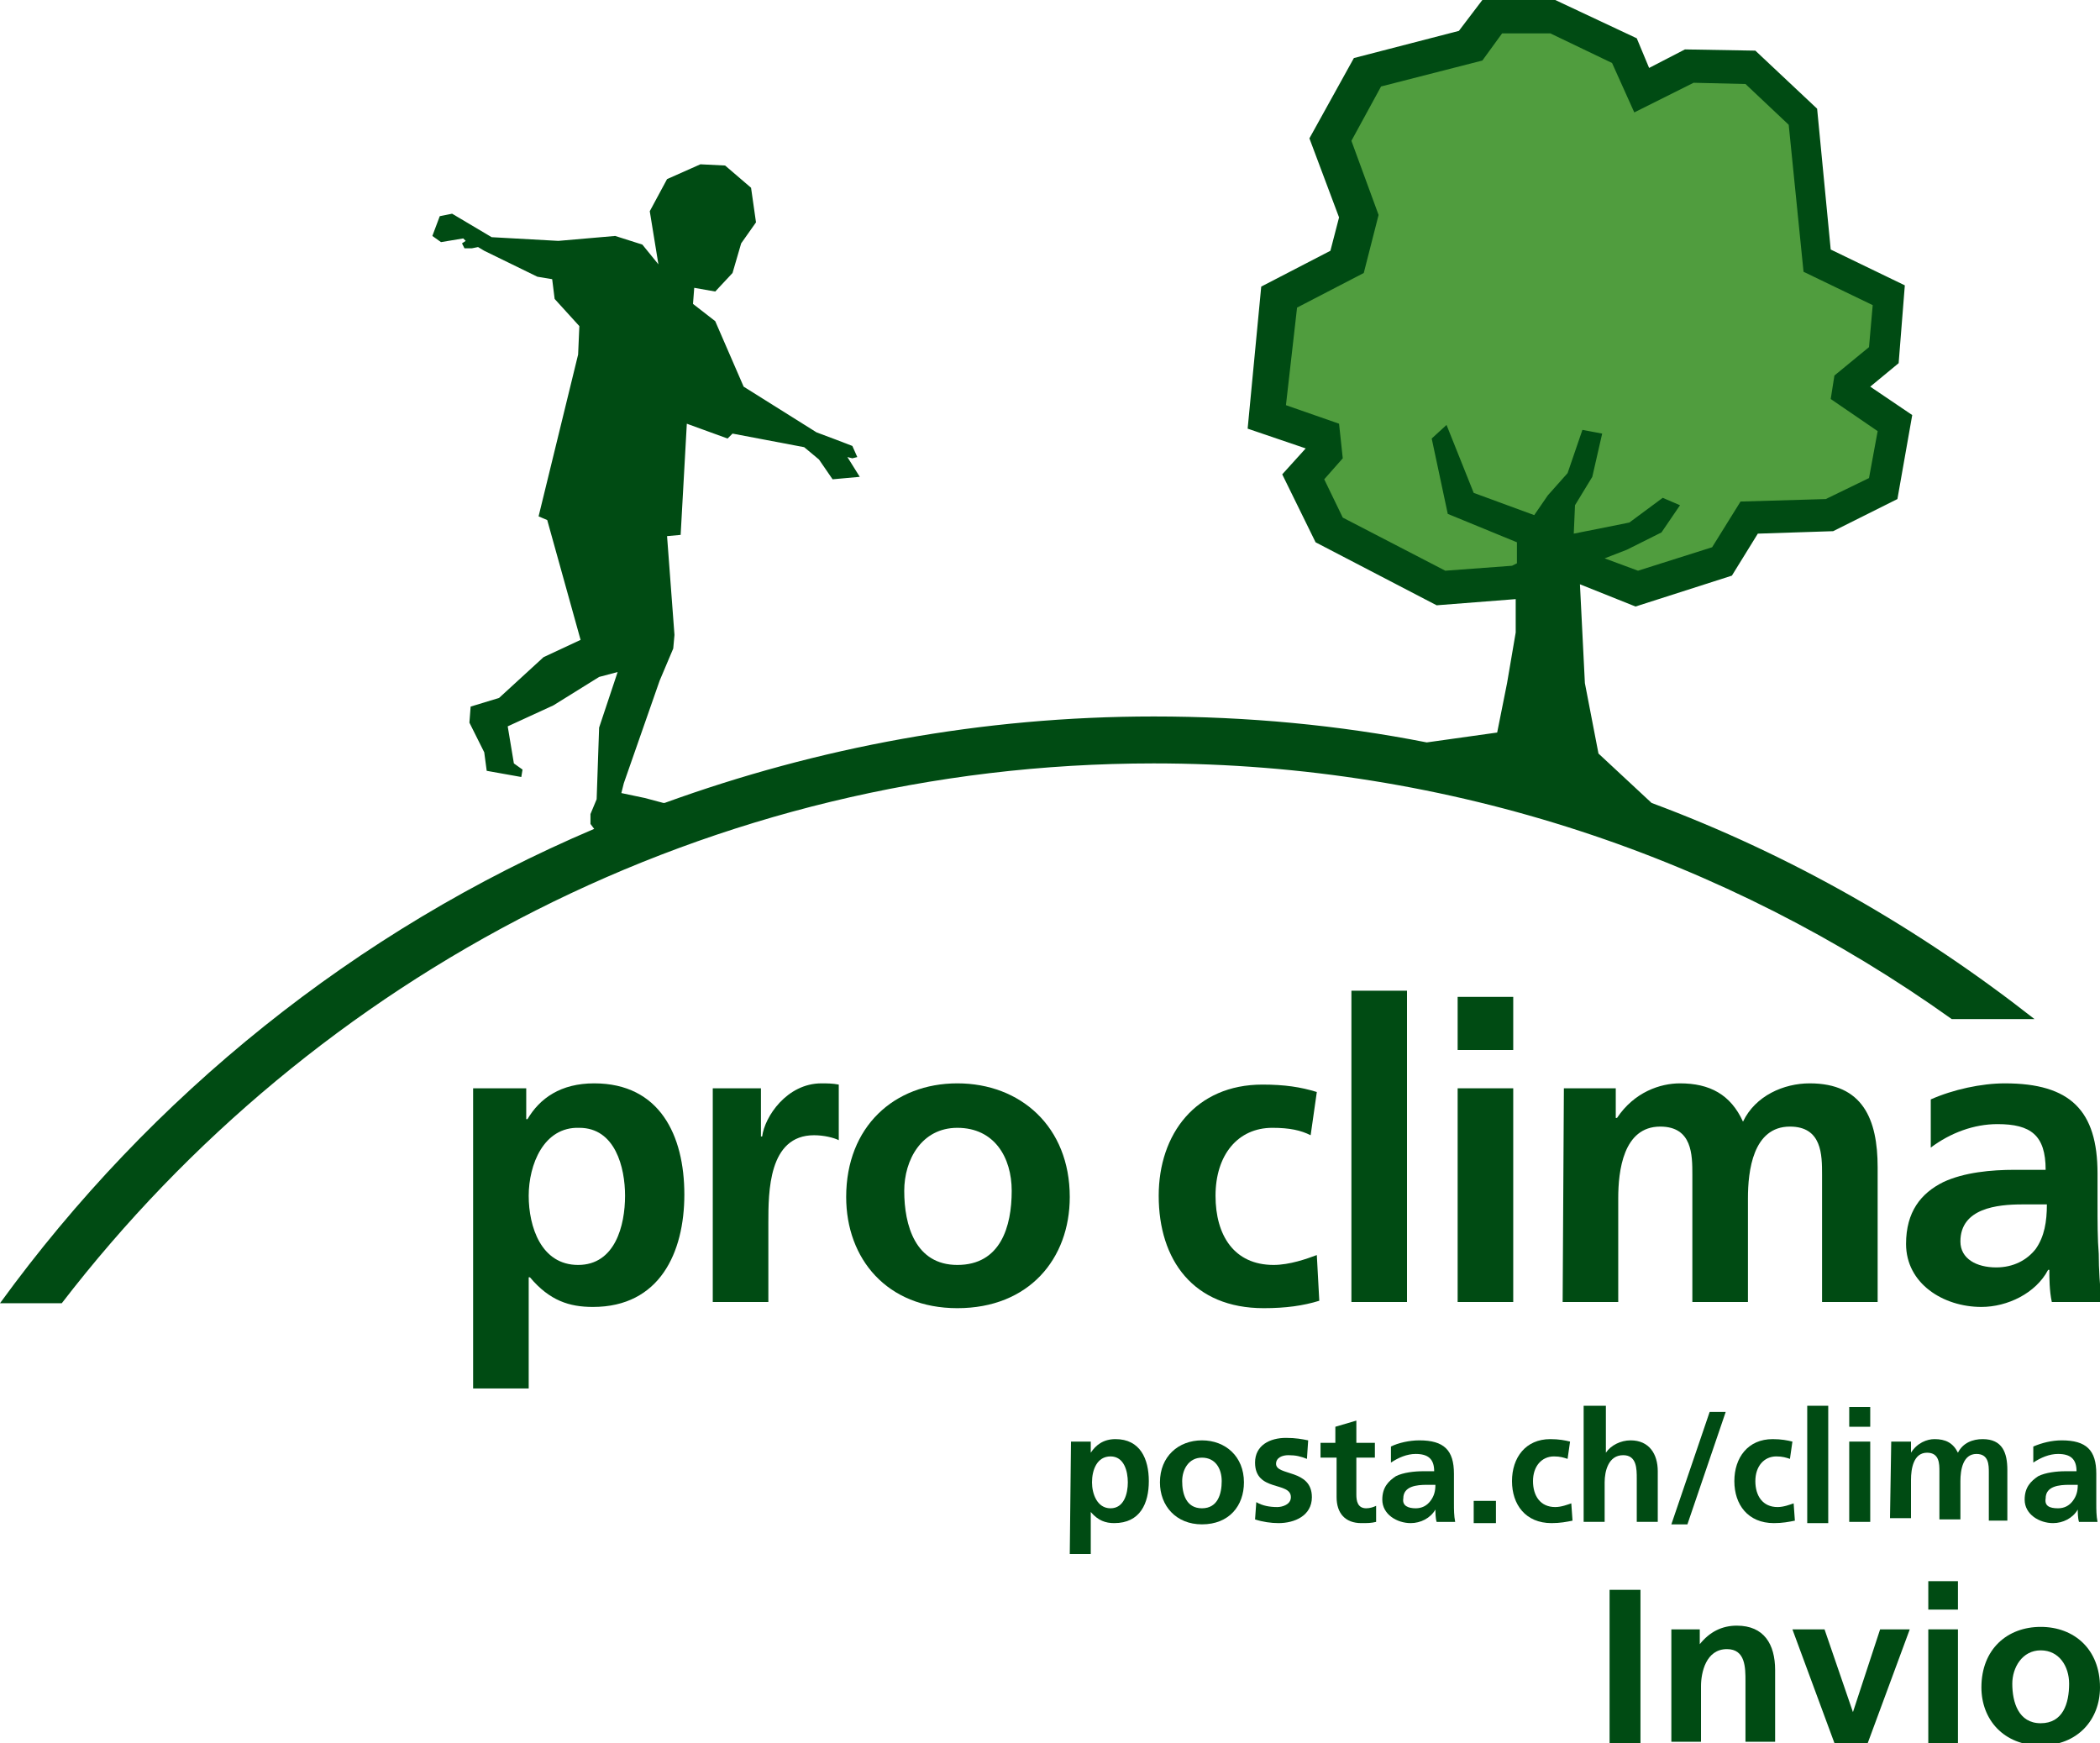
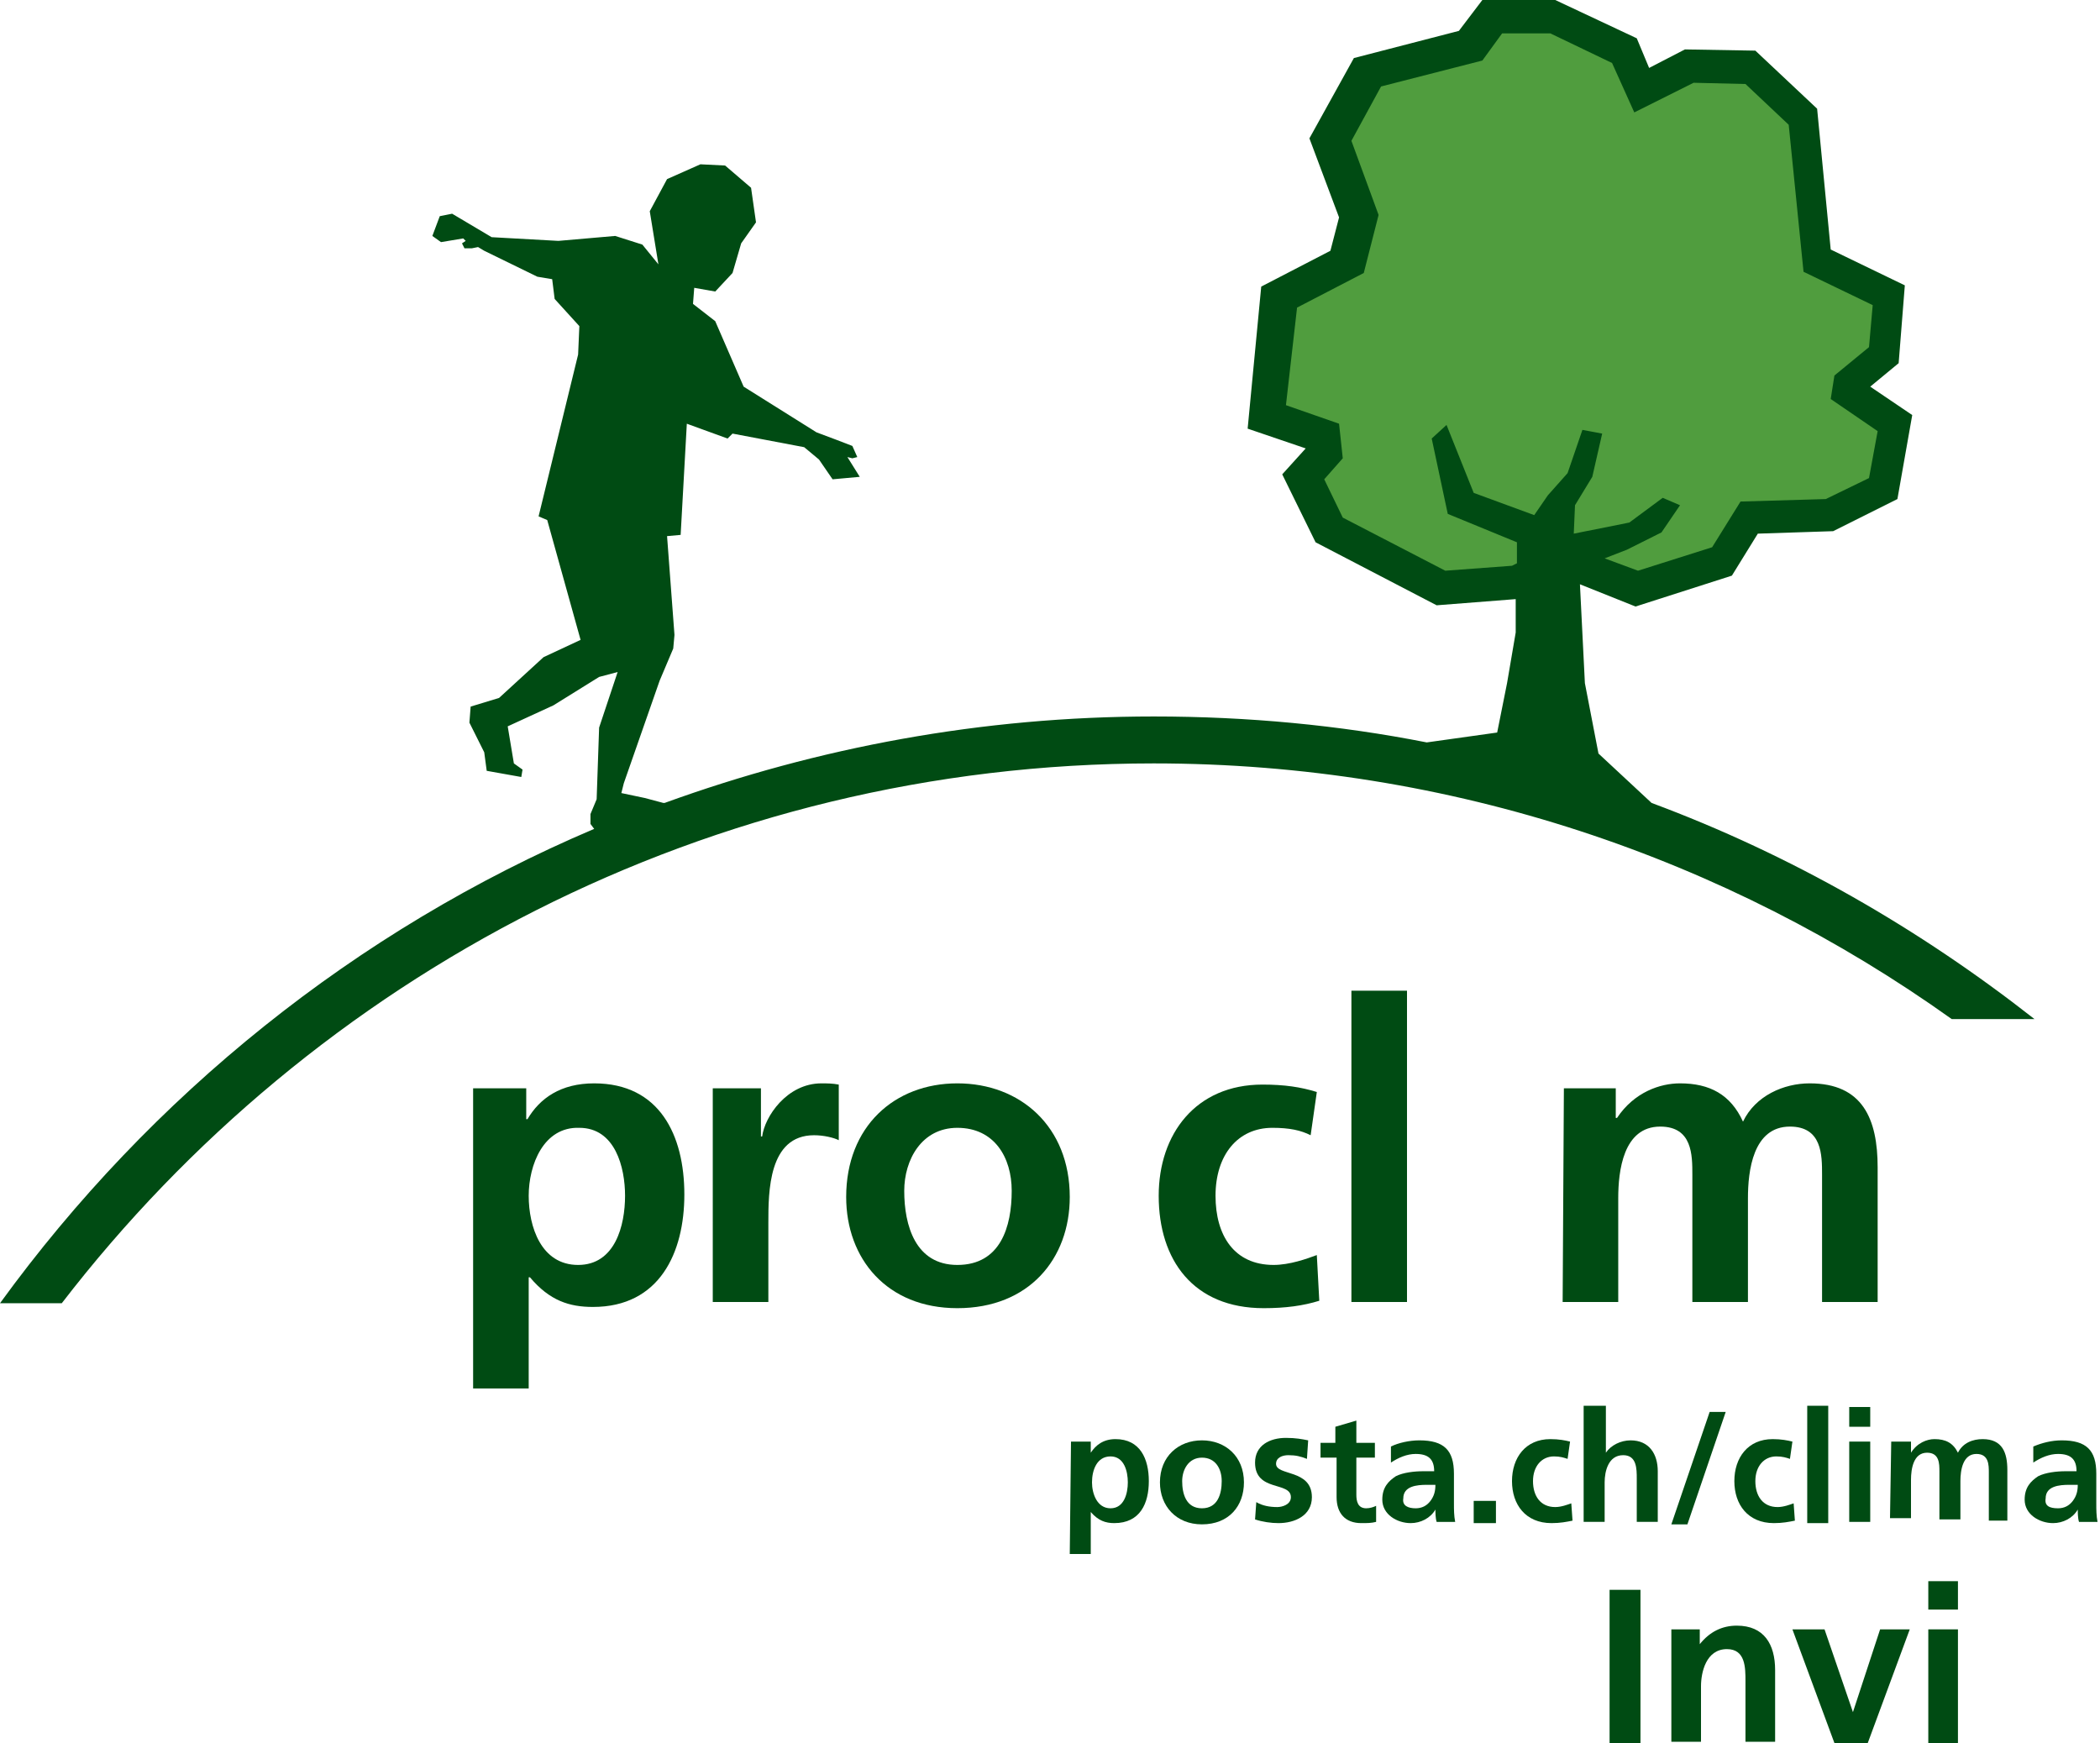
<svg xmlns="http://www.w3.org/2000/svg" version="1.1" id="Ebene_1" x="0px" y="0px" viewBox="0 0 170 141.1" style="enable-background:new 0 0 170 141.1;" xml:space="preserve">
  <style type="text/css">
	.st0{fill:#004B13;}
	.st1{fill:none;}
	.st2{fill:#509D3E;}
</style>
  <g id="i_x5F_V">
    <g>
      <path class="st0" d="M130.3,128.7h2.5v12.4h-2.5V128.7z" />
      <path class="st0" d="M135.3,131.9h2.3v1.2h0c0.8-1,1.8-1.5,3-1.5c2.2,0,3.1,1.5,3.1,3.6v5.8h-2.4v-4.9c0-1.1,0-2.6-1.5-2.6    c-1.7,0-2.1,1.9-2.1,3v4.5h-2.4V131.9z" />
      <path class="st0" d="M145.1,131.9h2.6l2.3,6.7h0l2.2-6.7h2.4l-3.4,9.2h-2.7L145.1,131.9z" />
      <path class="st0" d="M156.1,128h2.4v2.3h-2.4V128z M156.1,131.9h2.4v9.2h-2.4V131.9z" />
-       <path class="st0" d="M165.2,131.7c2.7,0,4.8,1.8,4.8,4.9c0,2.6-1.8,4.7-4.8,4.7c-3,0-4.8-2.1-4.8-4.7    C160.4,133.5,162.5,131.7,165.2,131.7z M165.2,139.5c1.8,0,2.3-1.6,2.3-3.2c0-1.4-0.8-2.7-2.3-2.7c-1.5,0-2.3,1.4-2.3,2.7    C162.9,137.8,163.4,139.5,165.2,139.5z" />
    </g>
  </g>
  <g id="pro_x5F_clima">
    <g>
      <g>
        <g>
          <polygon class="st1" points="134.6,40.3 136,40.9 134.5,43.1 131.7,44.5 129.9,45.2 132.6,46.3 138.5,44.4 140.9,40.6       147.8,40.4 151.3,38.7 151.9,34.9 148.1,32.3 148.4,30.4 151.2,28.1 151.5,24.7 145.9,22 144.7,10.1 141.2,6.8 136.9,6.7       132.1,9.1 130.3,5.1 125.3,2.7 121.4,2.7 119.7,4.9 111.5,7 109.1,11.4 111.3,17.5 110.1,22.1 104.7,24.9 103.9,32.8       108.2,34.3 108.5,37.1 107,38.8 108.5,41.9 116.8,46.2 122.2,45.8 122.6,45.6 122.6,43.9 117,41.6 115.7,35.6 116.9,34.5       119.2,40 124,41.7 125.2,40.1 126.8,38.3 128,34.8 129.6,35.1 128.8,38.7 127.4,40.9 127.5,43.2 132,42.3     " />
          <g>
            <path class="st2" d="M120.7,1.3L119,3.7l-8.4,2.2l-3,5.5l2.3,6.2l-0.9,3.7l-5.5,2.8l-1,9.7l4.5,1.5l0.1,1.4l-1.7,1.9l2.1,4.3       l9.1,4.7l6.1-0.5l3.7-1.8l6.2,2.4l6.9-2.2l2.2-3.5l6.5-0.2l4.4-2.2l1-5.3l-3.8-2.6l0.1-0.5l2.8-2.4l0.4-4.8l-5.8-2.8L146,9.5       l-4.2-4l-5.1-0.1l-3.9,1.9l-1.4-3.2l-5.8-2.8L120.7,1.3L120.7,1.3z" />
            <g>
              <g>
                <path class="st0" d="M38.3,88.1h4.3v2.5h0.1c1-1.7,2.7-2.9,5.4-2.9c5.3,0,7.3,4.2,7.3,9c0,4.7-2,9.1-7.4,9.1         c-1.9,0-3.5-0.5-5.1-2.4h-0.1v9h-4.5V88.1z M42.8,96.8c0,2.5,1,5.6,4,5.6c3,0,3.8-3.2,3.8-5.6c0-2.3-0.8-5.5-3.7-5.5         C44,91.2,42.8,94.3,42.8,96.8z" />
                <path class="st0" d="M57.6,88.1h4v3.9h0.1c0.2-1.6,2-4.3,4.8-4.3c0.4,0,0.9,0,1.4,0.1v4.5c-0.4-0.2-1.2-0.4-2-0.4         c-3.7,0-3.7,4.6-3.7,7.1v6.4h-4.5V88.1z" />
                <path class="st0" d="M77.5,87.7c5.1,0,9.1,3.5,9.1,9.2c0,5-3.3,9-9.1,9c-5.7,0-9-4-9-9C68.5,91.2,72.4,87.7,77.5,87.7z          M77.5,102.4c3.5,0,4.4-3.1,4.4-6c0-2.7-1.4-5.1-4.4-5.1c-2.9,0-4.3,2.6-4.3,5.1C73.2,99.2,74.1,102.4,77.5,102.4z" />
                <path class="st0" d="M106.1,91.9c-0.8-0.4-1.7-0.6-3.1-0.6c-2.8,0-4.6,2.2-4.6,5.5c0,3.2,1.5,5.6,4.7,5.6         c1.3,0,2.7-0.5,3.5-0.8l0.2,3.7c-1.3,0.4-2.7,0.6-4.5,0.6c-5.7,0-8.5-3.9-8.5-9.1c0-5,3-9,8.4-9c1.8,0,3.1,0.2,4.4,0.6         L106.1,91.9z" />
                <path class="st0" d="M109.4,80.2h4.5v25.2h-4.5V80.2z" />
-                 <path class="st0" d="M118,80.7h4.5V85H118V80.7z M118,88.1h4.5v17.3H118V88.1z" />
                <path class="st0" d="M126.6,88.1h4.2v2.4h0.1c1.4-2.1,3.5-2.8,5.1-2.8c2.4,0,4.1,0.9,5.1,3.1c1-2.1,3.3-3.1,5.4-3.1         c4.3,0,5.5,2.9,5.5,6.8v10.9h-4.5V95.1c0-1.6,0-3.9-2.6-3.9c-3,0-3.4,3.6-3.4,5.8v8.4h-4.5V95.1c0-1.6,0-3.9-2.6-3.9         c-3,0-3.4,3.6-3.4,5.8v8.4h-4.5L126.6,88.1L126.6,88.1z" />
-                 <path class="st0" d="M156.3,89c1.8-0.8,4.1-1.3,6-1.3c5.3,0,7.5,2.2,7.5,7.3v2.2c0,1.8,0,3.1,0.1,4.3c0,1.3,0.1,2.5,0.2,3.9         h-4c-0.2-0.9-0.2-2-0.2-2.6h-0.1c-1,1.9-3.3,3-5.4,3c-3.1,0-6.1-1.9-6.1-5.1c0-2.6,1.2-4.1,3-5c1.7-0.8,3.9-1,5.8-1h2.5         c0-2.8-1.2-3.7-3.9-3.7c-1.9,0-3.8,0.7-5.4,1.9L156.3,89z M161.6,102.6c1.4,0,2.5-0.6,3.2-1.5c0.7-1,0.9-2.2,0.9-3.6h-2         c-2,0-5,0.3-5,3C158.7,101.9,160,102.6,161.6,102.6z" />
              </g>
              <g>
                <polygon class="st1" points="134.7,40.3 136,40.9 134.5,43.1 131.7,44.5 129.9,45.2 132.6,46.3 138.5,44.4 140.9,40.6          147.8,40.4 151.3,38.7 152,34.9 148.1,32.3 148.4,30.4 151.2,28.1 151.5,24.7 145.9,22 144.7,10.1 141.2,6.8 136.9,6.7          132.1,9.1 130.3,5.1 125.3,2.7 121.4,2.7 119.8,4.9 111.5,7 109.1,11.4 111.3,17.5 110.1,22.1 104.8,24.9 103.9,32.8          108.2,34.3 108.5,37.1 107,38.8 108.5,41.9 116.8,46.2 122.3,45.8 122.6,45.6 122.6,43.9 117,41.6 115.8,35.6 116.9,34.5          119.2,40 124.1,41.7 125.2,40.1 126.8,38.3 128,34.8 129.6,35.1 128.8,38.7 127.5,40.9 127.5,43.2 132,42.3        " />
                <path class="st0" d="M133.7,65l-4.3-4l-1.1-5.7l-0.4-8l4.5,1.8l7.8-2.5l2.1-3.4l6.1-0.2l5.2-2.6l1.2-6.8l-3.4-2.3l2.3-1.9         l0.5-6.3l-6-2.9l-1.1-11.4l-5-4.7L136.4,4l-2.9,1.5l-1-2.4L125.9,0h-5.9l-1.9,2.5l-8.5,2.2l-3.6,6.5l2.4,6.4l-0.7,2.7         l-5.6,2.9L101,34.7l4.7,1.6l-1.9,2.1l2.7,5.5l9.8,5.1l6.4-0.5l0,2.7l-0.7,4.1l-0.8,4l-5.7,0.8c-7.1-1.4-14.5-2.1-22.1-2.1         c-13.9,0-27.2,2.5-39.6,7l-0.1,0l-1.5-0.4l-1.9-0.4l0.2-0.8l2.9-8.3l1.1-2.6l0.1-1.1l-0.6-8l1.1-0.1l0.5-9l3.3,1.2l0.4-0.4         l5.8,1.1l1.2,1l1.1,1.6l2.2-0.2l-1-1.6l0.4,0.1l0.4-0.1L69,36.1l-1.3-0.5L66.1,35l-5.9-3.7L57.9,26l-1.8-1.4l0.1-1.3l1.7,0.3         l1.4-1.5l0.7-2.4l1.2-1.7l-0.4-2.8l-2.1-1.8l-2-0.1L54,14.5l-1.4,2.6l0.7,4.3L52,19.8l-2.2-0.7l-4.6,0.4l-5.4-0.3l-3.2-1.9         l-1,0.2l-0.6,1.6l0.7,0.5l1.8-0.3l0.2,0.2l-0.3,0.2l0.2,0.4l0.6,0l0.5-0.1l0.5,0.3l4.3,2.1l1.2,0.2l0.2,1.6l2,2.2l-0.1,2.3         l-3.2,13.1l0.7,0.3l2.7,9.7L44,53.2l-3.6,3.3l-2.3,0.7L38,58.5l1.2,2.4l0.2,1.5l2.8,0.5l0.1-0.6l-0.7-0.5l-0.5-3l3.7-1.7         l3.7-2.3l1.5-0.4l-1.5,4.5l-0.2,5.8l-0.5,1.2v0.8l0.3,0.4C28.8,75.3,12.2,88.7,0,105.5h5c20.4-26.5,52.4-43.7,88.4-43.7         c24.1,0,46.4,7.7,64.6,20.7h6.7C155.4,75.2,145,69.2,133.7,65z M127.5,40.9l1.4-2.3l0.8-3.5l-1.6-0.3l-1.2,3.5l-1.6,1.8         l-1.1,1.6l-4.9-1.8l-2.2-5.5l-1.2,1.1l1.3,6.1l5.6,2.3l0,1.7l-0.4,0.2l-5.4,0.4l-8.3-4.3l-1.5-3.1l1.5-1.7l-0.3-2.8l-4.3-1.5         l0.9-7.9l5.4-2.8l1.2-4.7l-2.2-6l2.4-4.4l8.2-2.1l1.6-2.2l3.9,0l5,2.4l1.8,4l4.8-2.4l4.2,0.1l3.5,3.3l1.2,11.9l5.6,2.7         l-0.3,3.4l-2.8,2.3l-0.3,1.9l3.8,2.6l-0.7,3.8l-3.5,1.7l-6.9,0.2l-2.3,3.7l-6,1.9l-2.7-1l1.8-0.7l2.8-1.4l1.5-2.2l-1.4-0.6         l-2.7,2l-4.5,0.9L127.5,40.9z" />
              </g>
            </g>
          </g>
        </g>
      </g>
    </g>
    <g>
      <path class="st0" d="M86.7,116.7h1.6v0.9h0c0.4-0.6,1-1.1,2-1.1c2,0,2.7,1.6,2.7,3.4c0,1.8-0.7,3.4-2.8,3.4    c-0.7,0-1.3-0.2-1.9-0.9h0v3.4h-1.7L86.7,116.7L86.7,116.7z M88.4,120c0,0.9,0.4,2.1,1.5,2.1c1.1,0,1.4-1.2,1.4-2.1    c0-0.9-0.3-2.1-1.4-2.1C88.8,117.9,88.4,119,88.4,120z" />
      <path class="st0" d="M97.3,116.6c1.9,0,3.4,1.3,3.4,3.4c0,1.9-1.2,3.4-3.4,3.4c-2.1,0-3.4-1.5-3.4-3.4    C93.9,117.9,95.4,116.6,97.3,116.6z M97.3,122.1c1.3,0,1.6-1.2,1.6-2.2c0-1-0.5-1.9-1.6-1.9c-1.1,0-1.6,1-1.6,1.9    C95.7,120.9,96,122.1,97.3,122.1z" />
      <path class="st0" d="M105.8,118.1c-0.5-0.2-0.9-0.3-1.5-0.3c-0.5,0-1,0.2-1,0.7c0,1,2.9,0.4,2.9,2.7c0,1.5-1.4,2.1-2.7,2.1    c-0.6,0-1.3-0.1-1.9-0.3l0.1-1.4c0.5,0.3,1.1,0.4,1.7,0.4c0.4,0,1.1-0.2,1.1-0.8c0-1.3-2.9-0.4-2.9-2.8c0-1.4,1.2-2,2.5-2    c0.8,0,1.3,0.1,1.8,0.2L105.8,118.1z" />
      <path class="st0" d="M108.1,118h-1.2v-1.2h1.2v-1.3l1.7-0.5v1.8h1.5v1.2h-1.5v3c0,0.5,0.1,1.1,0.8,1.1c0.3,0,0.6-0.1,0.8-0.2    l0,1.3c-0.4,0.1-0.7,0.1-1.2,0.1c-1.3,0-2-0.8-2-2.1V118z" />
      <path class="st0" d="M112.6,117.1c0.6-0.3,1.5-0.5,2.3-0.5c2,0,2.8,0.8,2.8,2.7v0.8c0,0.7,0,1.1,0,1.6c0,0.5,0,1,0.1,1.5h-1.5    c-0.1-0.3-0.1-0.8-0.1-1h0c-0.4,0.7-1.2,1.1-2,1.1c-1.1,0-2.3-0.7-2.3-1.9c0-1,0.5-1.5,1.1-1.9c0.6-0.3,1.5-0.4,2.2-0.4h0.9    c0-1-0.5-1.4-1.5-1.4c-0.7,0-1.4,0.3-2,0.7L112.6,117.1z M114.6,122.1c0.5,0,0.9-0.2,1.2-0.6c0.3-0.4,0.4-0.8,0.4-1.3h-0.7    c-0.8,0-1.9,0.1-1.9,1.1C113.5,121.9,114,122.1,114.6,122.1z" />
      <path class="st0" d="M119.3,121.5h1.8v1.8h-1.8V121.5z" />
      <path class="st0" d="M126.9,118.1c-0.3-0.1-0.6-0.2-1.1-0.2c-1,0-1.7,0.8-1.7,2c0,1.2,0.6,2.1,1.8,2.1c0.5,0,1-0.2,1.3-0.3    l0.1,1.4c-0.5,0.1-1,0.2-1.7,0.2c-2.1,0-3.2-1.5-3.2-3.4c0-1.9,1.1-3.4,3.1-3.4c0.7,0,1.2,0.1,1.6,0.2L126.9,118.1z" />
      <path class="st0" d="M128.3,113.8h1.7v3.8h0c0.4-0.6,1.2-1,2-1c1.5,0,2.2,1.1,2.2,2.5v4.1h-1.7v-3.5c0-0.8,0-1.9-1.1-1.9    c-1.2,0-1.5,1.3-1.5,2.2v3.2h-1.7V113.8z" />
      <path class="st0" d="M138.4,114.3h1.3l-3.1,9.1h-1.3L138.4,114.3z" />
      <path class="st0" d="M144.9,118.1c-0.3-0.1-0.6-0.2-1.1-0.2c-1,0-1.7,0.8-1.7,2c0,1.2,0.6,2.1,1.8,2.1c0.5,0,1-0.2,1.3-0.3    l0.1,1.4c-0.5,0.1-1,0.2-1.7,0.2c-2.1,0-3.2-1.5-3.2-3.4c0-1.9,1.1-3.4,3.1-3.4c0.7,0,1.2,0.1,1.6,0.2L144.9,118.1z" />
      <path class="st0" d="M146.3,113.8h1.7v9.5h-1.7V113.8z" />
      <path class="st0" d="M149.7,113.9h1.7v1.6h-1.7V113.9z M149.7,116.7h1.7v6.5h-1.7V116.7z" />
      <path class="st0" d="M153.1,116.7h1.6v0.9h0c0.5-0.8,1.3-1.1,1.9-1.1c0.9,0,1.5,0.3,1.9,1.1c0.4-0.8,1.2-1.1,2-1.1    c1.6,0,2,1.1,2,2.5v4.1H161v-3.9c0-0.6,0-1.5-1-1.5c-1.1,0-1.3,1.3-1.3,2.2v3.1H157v-3.9c0-0.6,0-1.5-1-1.5    c-1.1,0-1.3,1.3-1.3,2.2v3.1h-1.7L153.1,116.7L153.1,116.7z" />
      <path class="st0" d="M164.6,117.1c0.7-0.3,1.5-0.5,2.3-0.5c2,0,2.8,0.8,2.8,2.7v0.8c0,0.7,0,1.1,0,1.6c0,0.5,0,1,0.1,1.5h-1.5    c-0.1-0.3-0.1-0.8-0.1-1h0c-0.4,0.7-1.2,1.1-2,1.1c-1.1,0-2.3-0.7-2.3-1.9c0-1,0.5-1.5,1.1-1.9c0.6-0.3,1.5-0.4,2.2-0.4h0.9    c0-1-0.5-1.4-1.5-1.4c-0.7,0-1.4,0.3-2,0.7L164.6,117.1z M166.6,122.1c0.5,0,0.9-0.2,1.2-0.6c0.3-0.4,0.4-0.8,0.4-1.3h-0.7    c-0.8,0-1.9,0.1-1.9,1.1C165.5,121.9,165.9,122.1,166.6,122.1z" />
    </g>
  </g>
</svg>